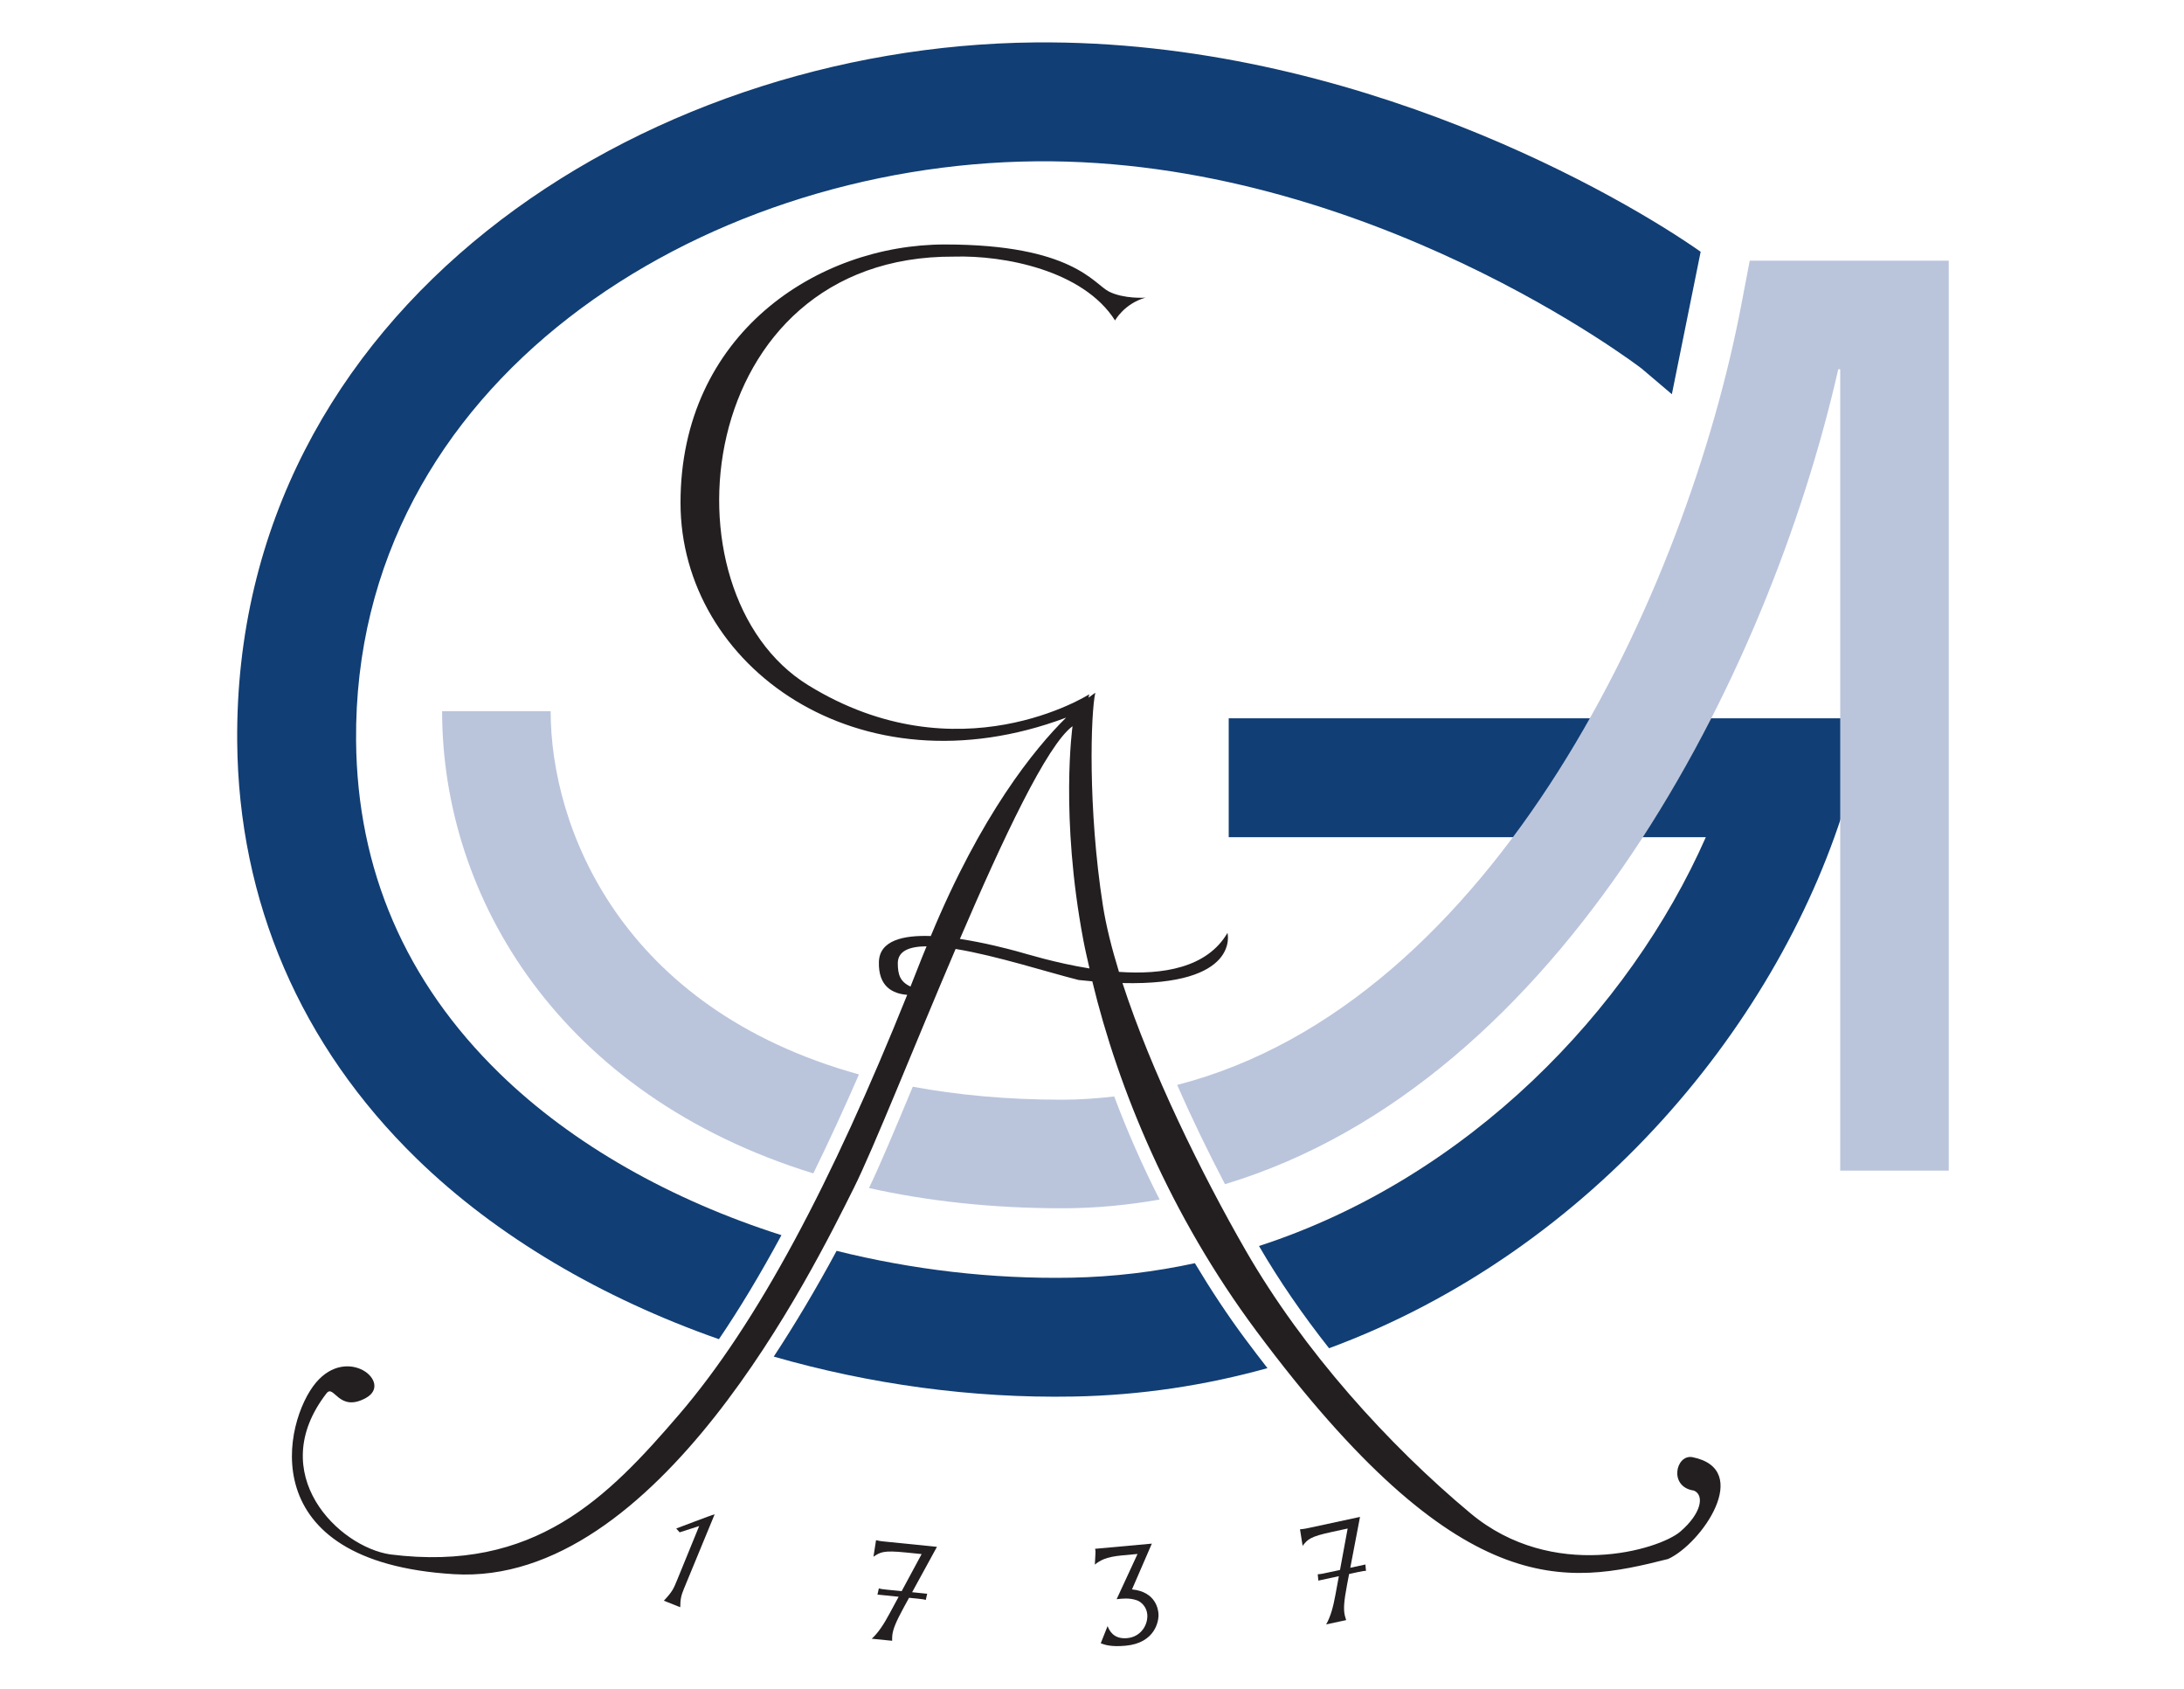
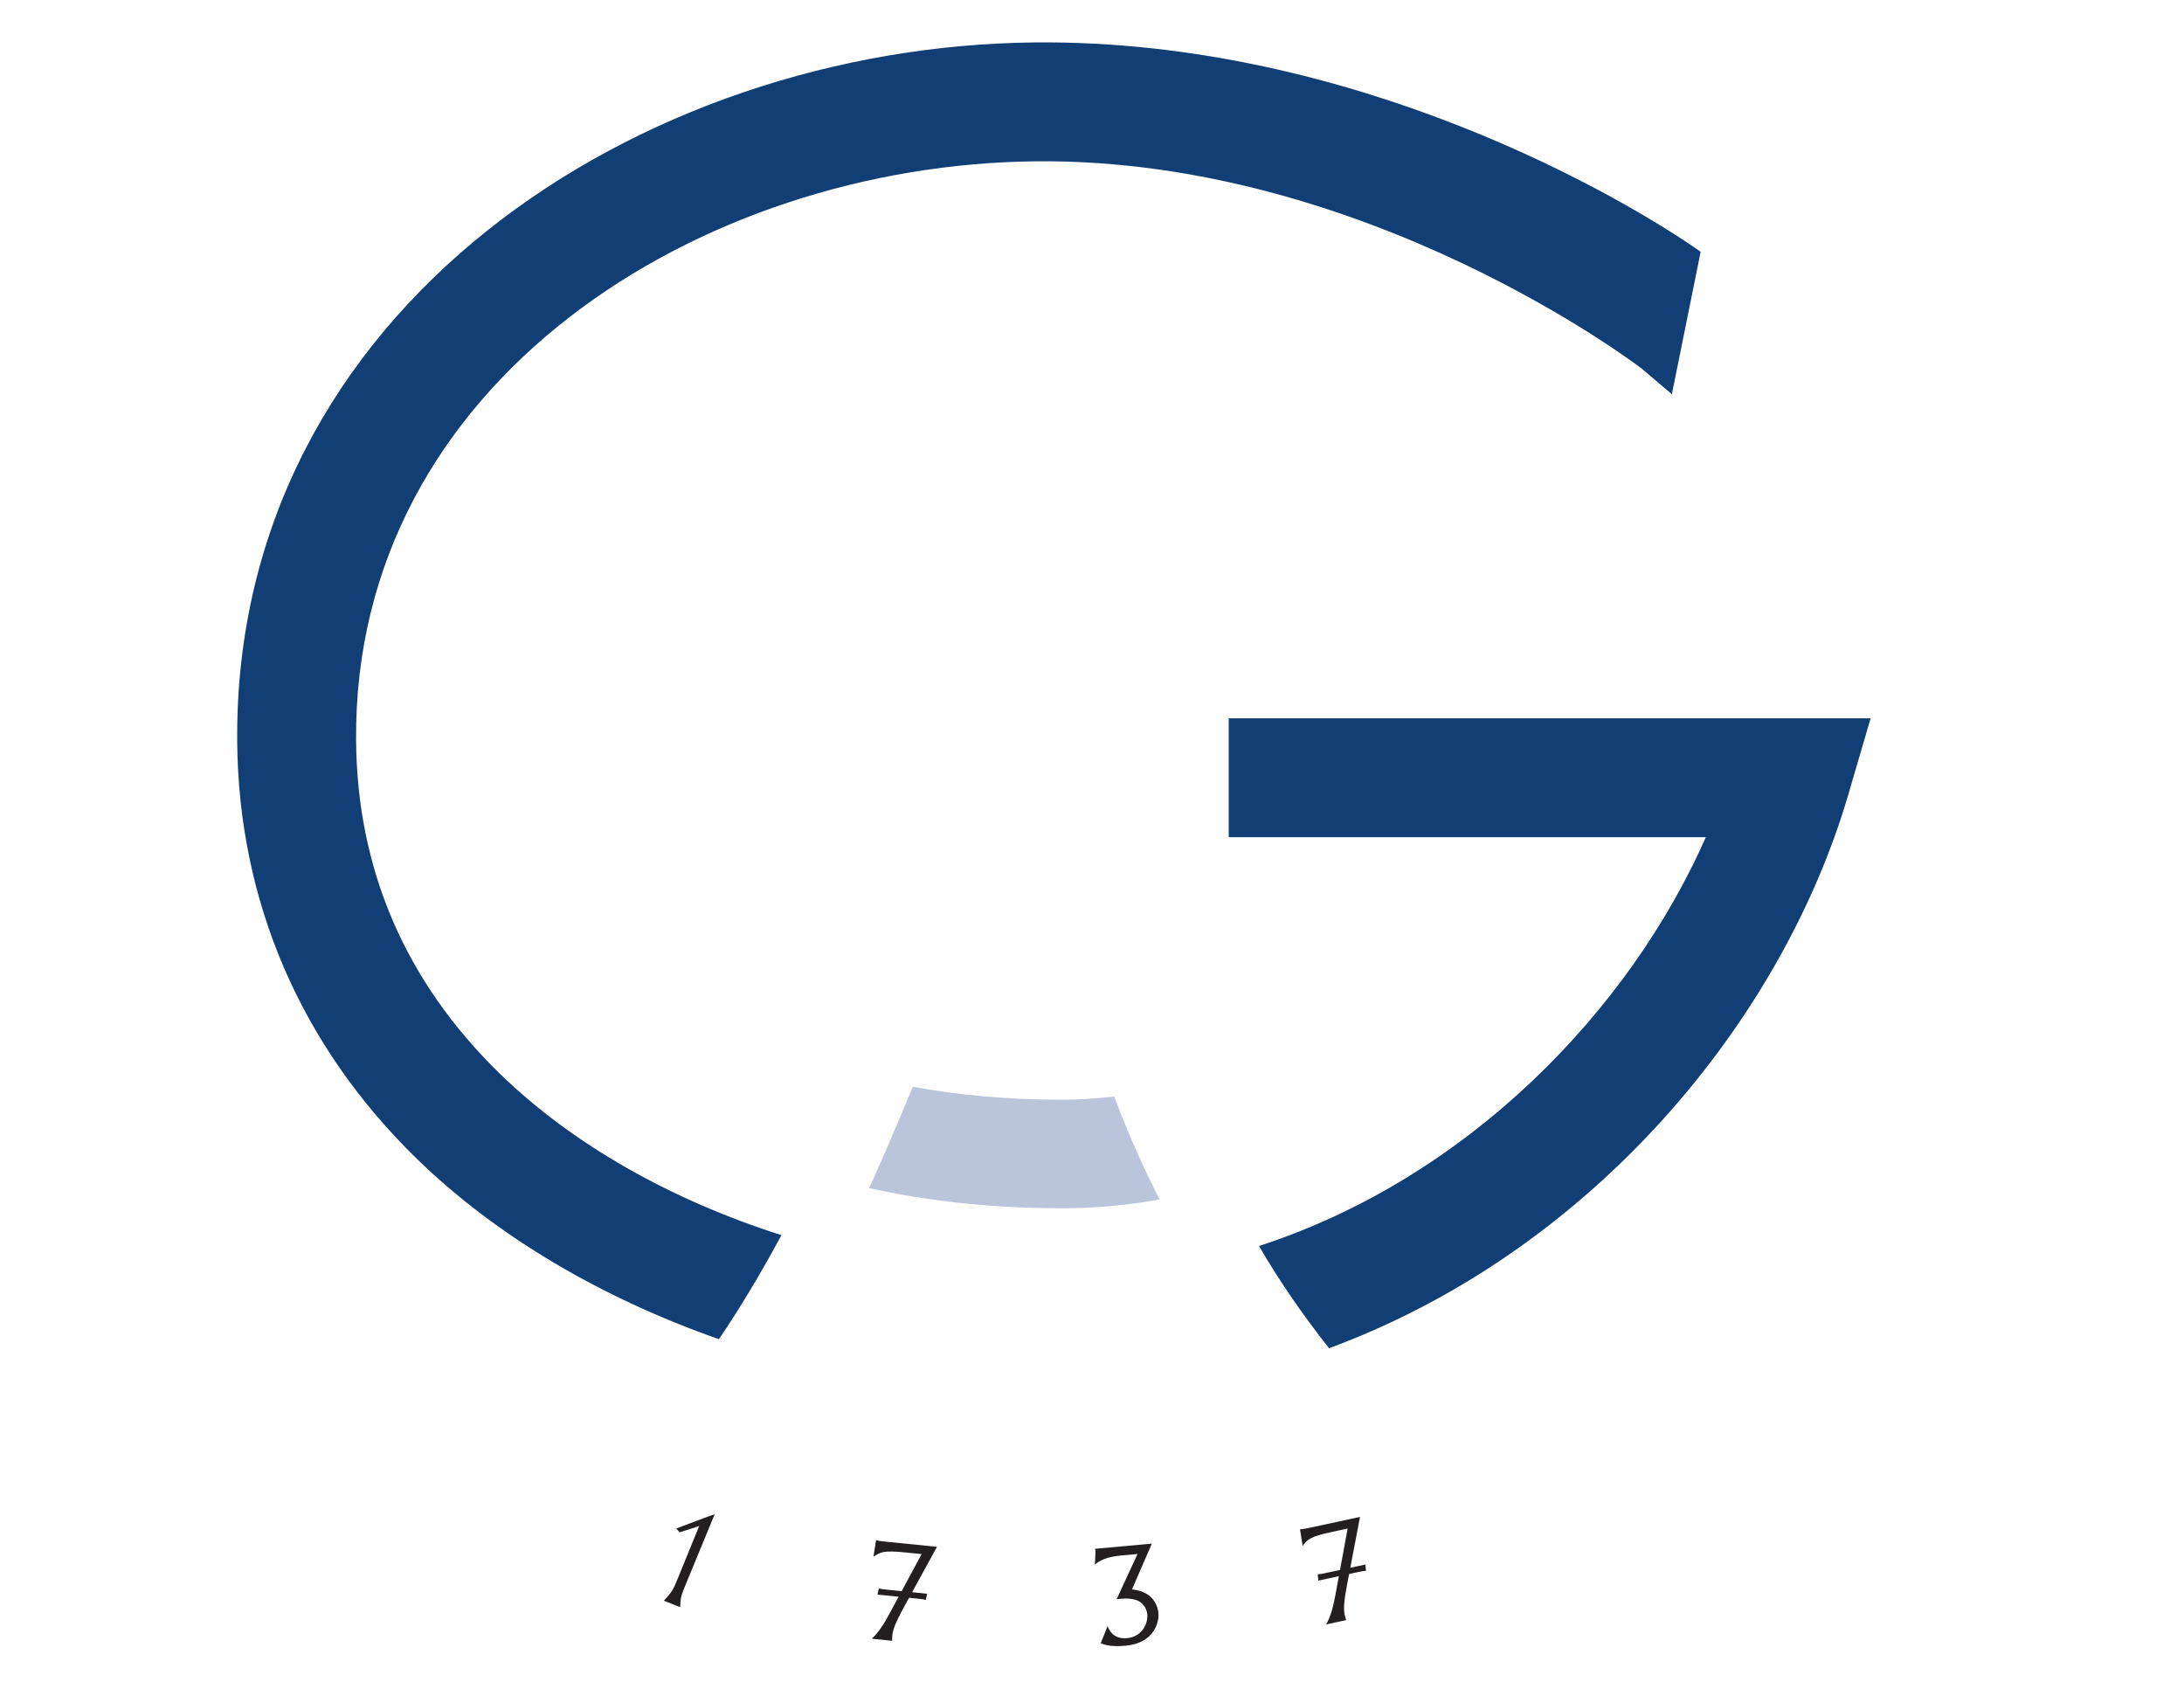
<svg xmlns="http://www.w3.org/2000/svg" xmlns:ns1="http://www.inkscape.org/namespaces/inkscape" xmlns:ns2="http://sodipodi.sourceforge.net/DTD/sodipodi-0.dtd" width="67.25mm" height="52mm" viewBox="0 0 238.288 184.252" id="svg2" version="1.1" ns1:version="0.91 r13725" ns2:docname="logo-unis - Kopie.svg">
  <defs id="defs4">
    <clipPath id="clipPath4024" clipPathUnits="userSpaceOnUse">
-       <path ns1:connector-curvature="0" id="path4026" d="m 623.622,325.984 396.85,0 0,147.401 -396.85,0 0,-147.401 z" />
-     </clipPath>
+       </clipPath>
  </defs>
  <ns2:namedview id="base" pagecolor="#ffffff" bordercolor="#666666" borderopacity="1.0" ns1:pageopacity="0.0" ns1:pageshadow="2" ns1:zoom="0.7" ns1:cx="-454.14473" ns1:cy="155.49938" ns1:document-units="px" ns1:current-layer="layer1" showgrid="false" fit-margin-top="0" fit-margin-left="0" fit-margin-right="0" fit-margin-bottom="0" ns1:window-width="1920" ns1:window-height="1017" ns1:window-x="1912" ns1:window-y="-8" ns1:window-maximized="1" />
  <g ns1:label="Ebene 1" ns1:groupmode="layer" id="layer1" transform="translate(-107.06,-391.521)">
    <g id="g8236" transform="translate(24,0)">
      <rect y="391.521" x="83.06" height="184.252" width="238.288" id="rect8533" style="opacity:1;fill:#ffffff;fill-opacity:1;stroke:none;stroke-width:0;stroke-linecap:square;stroke-linejoin:bevel;stroke-miterlimit:4;stroke-dasharray:none;stroke-dashoffset:0;stroke-opacity:1" />
      <g transform="matrix(0.933,0,0,0.933,534.599,391.48)" id="g8520">
        <path ns1:connector-curvature="0" id="path14-6" style="fill:#231f20;fill-opacity:1;fill-rule:nonzero;stroke:none" d="m -403.962,185.737 c -0.375,0.904 -0.441,1.32 -0.454,2.22 l -1.918,-0.762 c 1.002,-1.066 1.127,-1.376 1.567,-2.45 l 2.564,-6.278 -2.285,0.735 -0.398,-0.448 c 0.418,-0.142 4,-1.541 4.492,-1.657 l -3.567,8.641" />
        <path ns1:connector-curvature="0" id="path16-2" style="fill:#231f20;fill-opacity:1;fill-rule:nonzero;stroke:none" d="m -350.938,181.731 -1.807,0.167 c -1.949,0.179 -2.586,0.608 -3.187,1.074 l 0.069,-1.266 c 0.019,-0.275 0.01,-0.383 -0.037,-0.579 l 6.633,-0.604 -2.32,5.351 c 2.865,0.287 3.063,2.463 3.094,2.815 0.079,0.866 -0.387,3.455 -3.839,3.769 -1.691,0.157 -2.42,-0.1 -2.911,-0.283 l 0.8,-2.011 c 0.196,0.479 0.662,1.556 2.29,1.408 1.641,-0.15 2.461,-1.591 2.351,-2.794 -0.075,-0.82 -0.654,-1.443 -1.238,-1.637 -0.843,-0.292 -1.676,-0.2 -2.344,-0.121 l 2.446,-5.289" />
        <path ns1:connector-curvature="0" id="path18-1" style="fill:#231f20;fill-opacity:1;fill-rule:nonzero;stroke:none" d="m -375.537,186.37 -0.047,0.008 -1.715,-0.175 2.903,-5.305 -5.942,-0.6 c -0.396,-0.037 -0.608,-0.062 -0.775,-0.093 -0.15,-0.032 -0.253,-0.057 -0.405,-0.086 l -0.303,1.936 c 0.805,-0.537 1.138,-0.765 3.796,-0.496 l 1.838,0.185 -2.337,4.338 -1.727,-0.175 c -0.317,-0.033 -0.485,-0.05 -0.618,-0.075 -0.122,-0.025 -0.204,-0.046 -0.324,-0.071 l -0.156,0.71 -0.046,0.011 0.044,0.002 -0.003,0.01 0.048,-0.007 2.43,0.247 -1.049,1.942 c -0.662,1.239 -1.319,2.261 -2.096,2.967 l 2.388,0.239 c -0.006,-0.108 -0.007,-0.414 0.013,-0.612 0.071,-0.7 0.386,-1.526 1.346,-3.29 l 0.617,-1.124 1.015,0.102 c 0.315,0.032 0.485,0.048 0.616,0.073 0.122,0.025 0.206,0.05 0.327,0.071 l 0.156,-0.71 0.046,-0.006 -0.045,-0.004 0.003,-0.013" />
        <path ns1:connector-curvature="0" id="path20-0" style="fill:#231f20;fill-opacity:1;fill-rule:nonzero;stroke:none" d="m -324.299,182.95 -0.039,0.025 -1.722,0.37 1.137,-5.946 -5.838,1.258 c -0.391,0.083 -0.6,0.127 -0.766,0.147 -0.154,0.015 -0.258,0.023 -0.412,0.044 l 0.304,1.932 c 0.604,-0.759 0.849,-1.074 3.46,-1.632 l 1.807,-0.391 -0.895,4.846 -1.662,0.354 c -0.308,0.068 -0.475,0.105 -0.61,0.117 -0.123,0.017 -0.208,0.022 -0.331,0.034 l 0.071,0.725 -0.042,0.022 0.044,-0.01 0.002,0.01 0.042,-0.019 2.353,-0.506 -0.4,2.17 c -0.252,1.384 -0.562,2.555 -1.087,3.467 l 2.344,-0.502 c -0.036,-0.102 -0.131,-0.393 -0.171,-0.589 -0.15,-0.685 -0.104,-1.57 0.271,-3.54 l 0.242,-1.262 1.033,-0.224 c 0.308,-0.065 0.475,-0.1 0.612,-0.119 0.121,-0.01 0.206,-0.017 0.329,-0.032 l -0.071,-0.722 0.044,-0.023 -0.044,0.013 -0.004,-0.017" />
-         <path ns1:connector-curvature="0" id="path22-33" style="fill:#bac5dc;fill-opacity:1;fill-rule:nonzero;stroke:none" d="m -419.57,83.192 -12.693,0 c 0,21.804 13.773,44.897 43.408,54.045 1.768,-3.604 3.546,-7.452 5.34,-11.572 -27.864,-7.723 -36.055,-28.882 -36.055,-42.473" />
        <path ns1:connector-curvature="0" id="path24-0" style="fill:#bac5dc;fill-opacity:1;fill-rule:nonzero;stroke:none" d="m -359.74,128.62 c -6.465,0 -12.26,-0.552 -17.483,-1.518 -2.074,4.983 -3.86,9.216 -5.121,11.846 6.804,1.516 14.321,2.365 22.605,2.365 3.92,0 7.703,-0.375 11.38,-1.019 -1.99,-3.922 -3.77,-7.953 -5.307,-12.053 -1.992,0.225 -4.006,0.379 -6.073,0.379" />
-         <path ns1:connector-curvature="0" id="path26-1" style="fill:#113e74;fill-opacity:1;fill-rule:nonzero;stroke:none" d="m -344.236,147.734 c -4.657,1.006 -9.484,1.603 -14.464,1.695 -9.307,0.171 -18.606,-0.941 -27.431,-3.138 -2.437,4.516 -4.888,8.618 -7.35,12.365 11.201,3.218 23.132,4.888 35.038,4.67 7.939,-0.146 15.52,-1.326 22.697,-3.321 -0.847,-1.089 -1.703,-2.207 -2.579,-3.384 -2.103,-2.825 -4.064,-5.807 -5.91,-8.887" />
        <path ns1:connector-curvature="0" id="path28-1" style="fill:#113e74;fill-opacity:1;fill-rule:nonzero;stroke:none" d="m -425.525,125.563 c -11.022,-10.731 -16.674,-23.828 -16.799,-38.925 -0.346,-41.929 40.167,-67.366 79.534,-67.734 38.616,-0.361 70.483,23.985 70.801,24.231 l 3.535,3 3.367,-16.655 c -8.803,-6.196 -40.375,-24.827 -77.833,-24.476 -46.194,0.432 -93.724,31.128 -93.305,81.748 0.154,18.678 7.417,35.543 21.001,48.771 9.325,9.081 21.627,16.286 35.332,21.096 2.429,-3.575 4.862,-7.626 7.311,-12.162 -12.88,-4.105 -24.415,-10.587 -32.945,-18.895" />
        <path ns1:connector-curvature="0" id="path30-0" style="fill:#113e74;fill-opacity:1;fill-rule:nonzero;stroke:none" d="m -267.818,92.93 2.604,-8.902 -75.063,0 0,13.901 c 0,0 41.416,0 55.793,0 -8.91,20.195 -27.747,39.831 -52.251,47.796 2.309,3.979 5.08,8.01 8.193,11.953 30.852,-11.402 52.989,-38.321 60.724,-64.748" />
-         <path ns1:connector-curvature="0" id="path32-4" style="fill:#bac5dc;fill-opacity:1;fill-rule:nonzero;stroke:none" d="m -262.421,30.522 -16.929,0 -0.984,5.159 c -6.381,33.5 -28.779,81.622 -65.974,91.211 1.663,3.781 3.556,7.704 5.594,11.604 39.482,-11.912 63.581,-59.448 71.718,-95.281 0.112,0 0.117,0 0.229,0 0,11.133 0,93.698 0,93.698 l 12.693,0 0,-106.391 -6.346,0" />
-         <path ns1:connector-curvature="0" id="path34-8" style="fill:#231f20;fill-opacity:1;fill-rule:nonzero;stroke:none" d="m -286.051,170.413 c -1.953,-0.356 -2.812,3.484 0.179,3.909 1.243,0.533 0.889,2.665 -1.599,4.797 -2.489,2.132 -14.925,5.863 -24.519,-2.132 -9.595,-7.995 -19.547,-19.01 -26.298,-30.737 -5.129,-8.907 -11.069,-20.989 -14.411,-31.268 13.859,0.333 12.279,-5.867 12.279,-5.867 -2.405,4.122 -7.629,4.912 -12.69,4.56 -0.851,-2.769 -1.509,-5.394 -1.88,-7.758 -1.777,-11.372 -1.42,-22.564 -0.888,-24.874 0,0 -0.297,0.193 -0.79,0.572 l 0.079,-0.396 c 0,0 -15.28,9.772 -32.87,-1.066 -17.59,-10.837 -13.504,-50.282 17.057,-50.105 5.863,-0.177 15.103,1.599 18.834,7.462 0,0 1.063,-1.955 3.552,-2.665 0,0 -2.489,0.179 -4.264,-0.71 -1.776,-0.889 -4.263,-5.508 -19.188,-5.508 -14.925,0 -30.916,10.482 -30.916,30.204 0,19.108 20.847,34.213 45.091,25.117 -3.731,3.682 -9.954,11.367 -15.824,25.535 -3.233,-0.115 -5.985,0.516 -6.066,3.007 -0.094,2.941 1.656,3.747 3.309,3.866 -8.819,21.954 -17.518,38.412 -26.688,49.083 -8.353,9.721 -16.879,18.477 -33.759,16.345 -6.041,-0.887 -14.747,-9.415 -7.462,-18.833 0.877,-1.133 1.423,2.31 4.621,0.533 3.198,-1.776 -2.132,-6.217 -5.863,-1.776 -3.731,4.441 -7.641,20.967 16.168,22.387 23.81,1.42 41.933,-35.536 46.73,-45.131 2.333,-4.667 7.019,-16.516 11.912,-27.97 4.742,0.771 10.841,2.743 14.384,3.628 0.553,0.06 1.084,0.112 1.602,0.156 3.023,12.53 9.082,27.311 19.188,40.888 23.807,31.982 36.246,29.67 48.149,26.651 3.909,-1.776 9.948,-10.482 2.843,-11.904 z m -92.925,-57.744 c 0,-1.437 1.34,-1.97 3.366,-1.985 -0.173,0.433 -0.35,0.829 -0.522,1.273 -0.453,1.163 -0.906,2.298 -1.358,3.433 -1.214,-0.566 -1.485,-1.395 -1.485,-2.721 z m 13.859,-1.422 c -1.046,-0.279 -3.723,-0.991 -6.596,-1.426 5.014,-11.673 10.168,-22.663 13.171,-24.871 0,0 -1.482,10.485 1.271,25.047 0.2,1.059 0.465,2.176 0.713,3.276 -4.036,-0.645 -7.48,-1.739 -8.558,-2.026" />
      </g>
    </g>
  </g>
</svg>